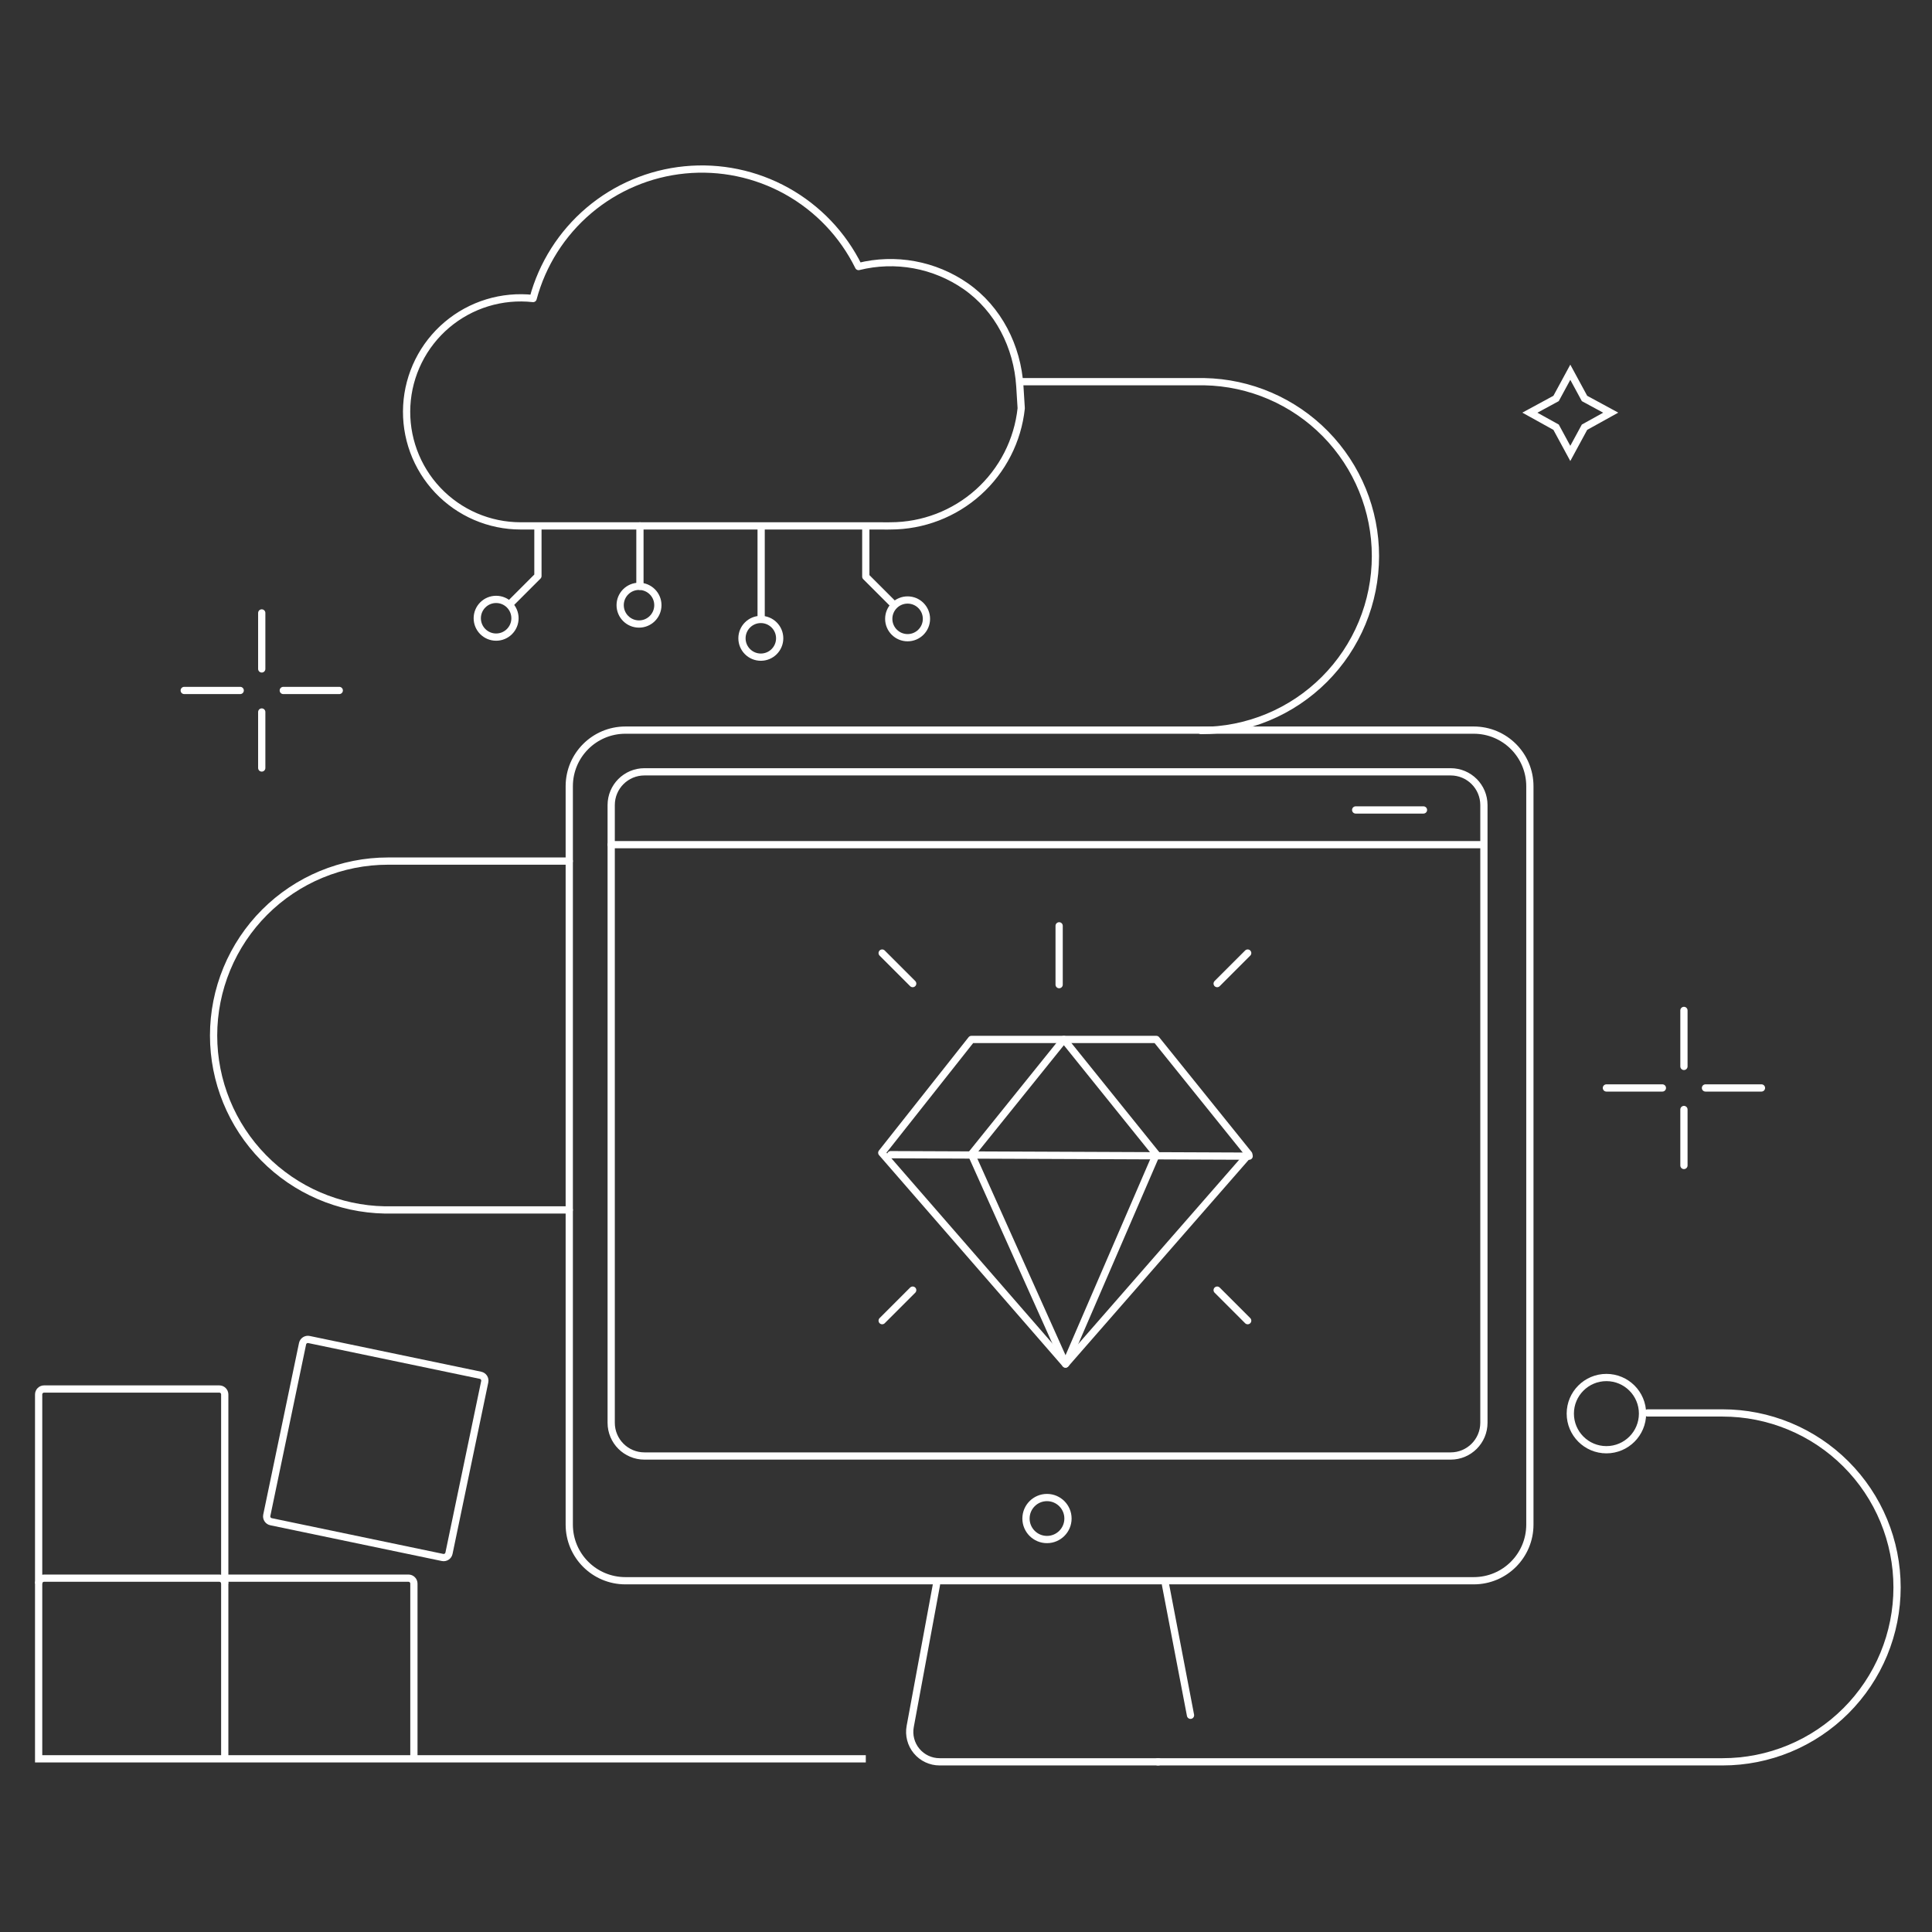
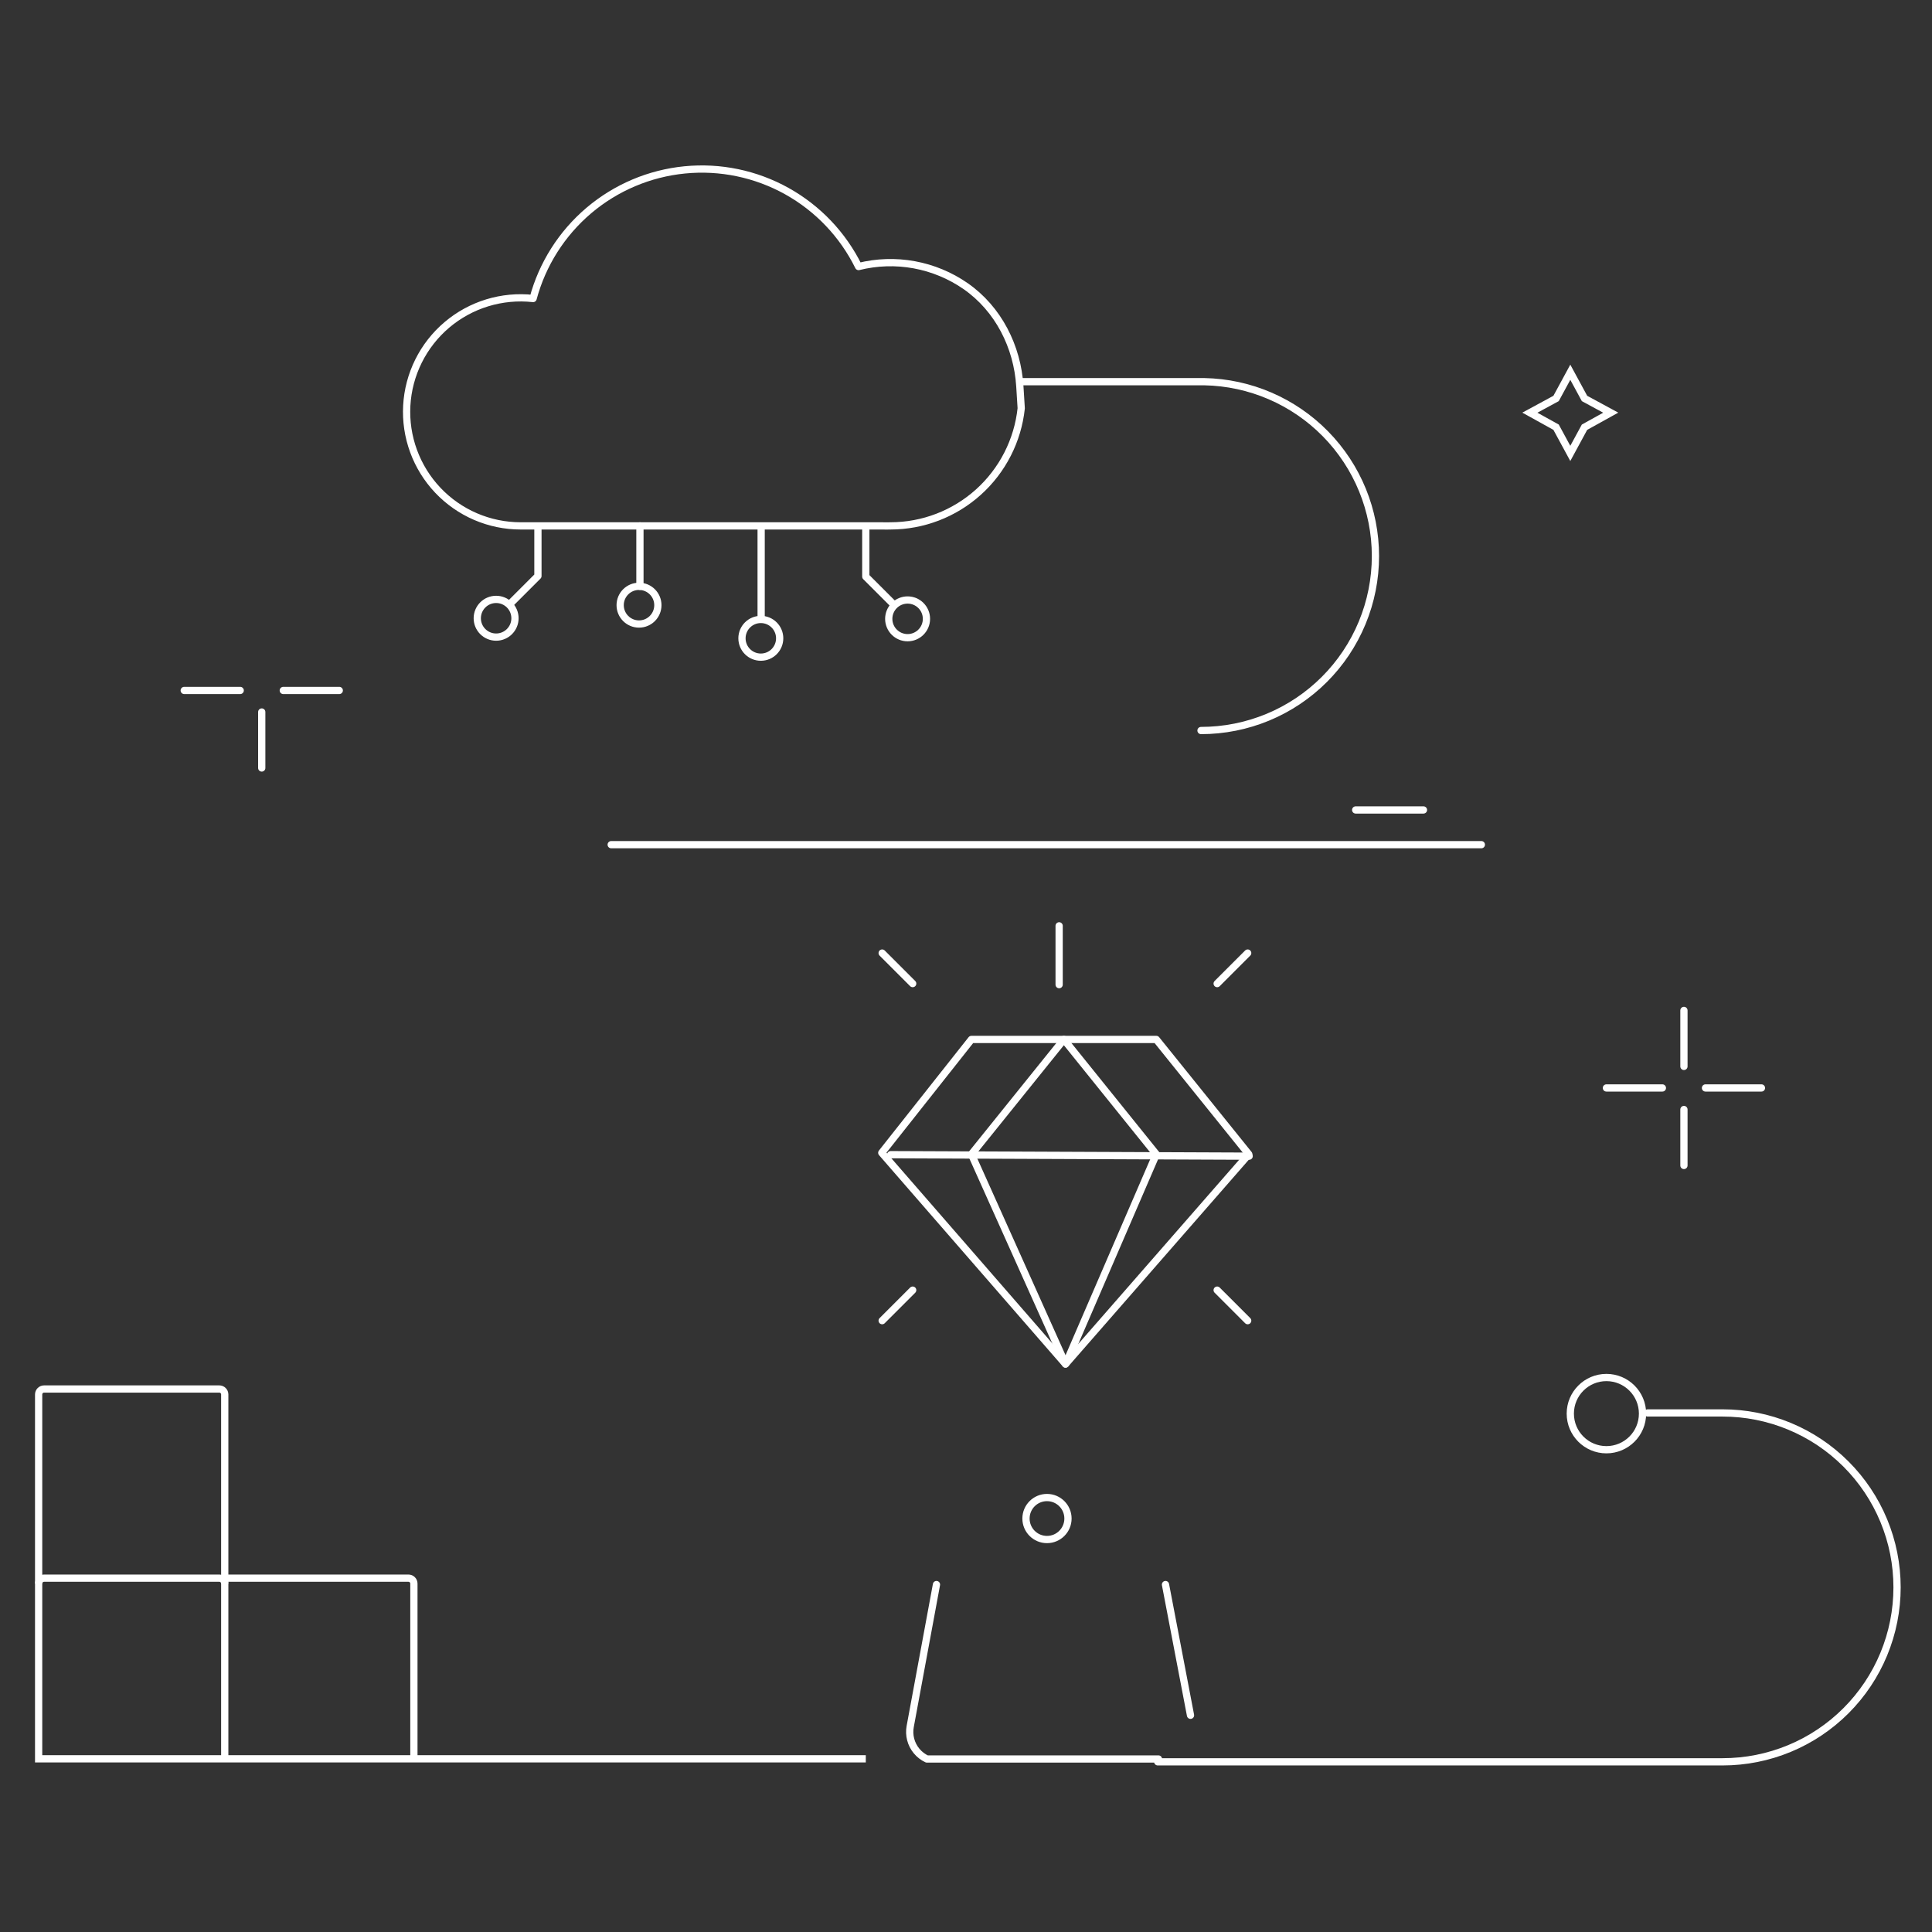
<svg xmlns="http://www.w3.org/2000/svg" width="400" height="400" viewBox="0 0 400 400" fill="none">
  <rect x="0" y="0" width="400" height="400" fill="#333333" stroke="none" />
  <path d="M341.134 292.535H356.65C361.393 292.535 366.089 293.469 370.471 295.284C374.852 297.099 378.834 299.759 382.187 303.113C385.541 306.466 388.201 310.448 390.016 314.829C391.831 319.211 392.765 323.907 392.765 328.65V328.65C392.765 333.393 391.831 338.089 390.016 342.471C388.201 346.853 385.541 350.834 382.187 354.188C378.834 357.541 374.852 360.202 370.471 362.017C366.089 363.832 361.393 364.766 356.65 364.766H239.694" stroke="white" stroke-width="1.5" stroke-linecap="round" stroke-linejoin="round" />
  <path d="M46.531 364.145V327.867C46.531 327.568 46.412 327.282 46.201 327.071C45.99 326.859 45.703 326.741 45.404 326.741H9.127C8.979 326.741 8.832 326.77 8.695 326.826C8.559 326.883 8.435 326.966 8.33 327.071C8.225 327.175 8.142 327.299 8.086 327.436C8.029 327.573 8 327.719 8 327.867V364.145H179.254" stroke="white" stroke-width="1.5" stroke-miterlimit="10" />
  <path d="M8 327.868V288.705C8 288.557 8.029 288.411 8.086 288.274C8.142 288.137 8.225 288.013 8.33 287.909C8.435 287.804 8.559 287.721 8.695 287.664C8.832 287.608 8.979 287.579 9.127 287.579H45.404C45.703 287.579 45.99 287.697 46.201 287.909C46.412 288.12 46.531 288.406 46.531 288.705V327.868" stroke="white" stroke-width="1.5" stroke-miterlimit="10" />
  <path d="M47.162 326.741H84.567C84.715 326.741 84.861 326.77 84.998 326.826C85.134 326.883 85.258 326.966 85.363 327.071C85.468 327.175 85.551 327.299 85.607 327.436C85.664 327.573 85.693 327.719 85.693 327.867V364.145" stroke="white" stroke-width="1.5" stroke-miterlimit="10" />
-   <path d="M99.487 284.738L63.973 277.333C63.364 277.206 62.767 277.597 62.64 278.206L55.236 313.72C55.109 314.329 55.5 314.926 56.109 315.053L91.623 322.457C92.232 322.584 92.829 322.194 92.956 321.585L100.36 286.071C100.487 285.461 100.096 284.865 99.487 284.738Z" stroke="white" stroke-width="1.5" stroke-miterlimit="10" />
  <path d="M332.59 300.151C336.719 300.151 340.067 296.804 340.067 292.675C340.067 288.546 336.719 285.199 332.59 285.199C328.461 285.199 325.114 288.546 325.114 292.675C325.114 296.804 328.461 300.151 332.59 300.151Z" stroke="white" stroke-width="1.5" stroke-miterlimit="10" />
  <path d="M126.541 174.88H306.697" stroke="white" stroke-width="1.5" stroke-linecap="round" stroke-linejoin="round" />
  <path d="M280.678 167.693H294.713" stroke="white" stroke-width="1.5" stroke-linecap="round" stroke-linejoin="round" />
-   <path d="M305.126 151.163H129.478C123.062 151.163 117.86 156.364 117.86 162.78V315.657C117.86 322.074 123.062 327.275 129.478 327.275H305.126C311.542 327.275 316.744 322.074 316.744 315.657V162.78C316.744 156.364 311.542 151.163 305.126 151.163Z" stroke="white" stroke-width="1.5" stroke-linecap="round" stroke-linejoin="round" />
  <path d="M216.767 318.743C219.168 318.743 221.114 316.797 221.114 314.396C221.114 311.995 219.168 310.049 216.767 310.049C214.366 310.049 212.42 311.995 212.42 314.396C212.42 316.797 214.366 318.743 216.767 318.743Z" stroke="white" stroke-width="1.5" stroke-linecap="round" stroke-linejoin="round" />
  <path d="M246.482 355.129L241.302 328.069" stroke="white" stroke-width="1.5" stroke-linecap="round" stroke-linejoin="round" />
-   <path d="M300.346 159.797H133.421C129.622 159.797 126.541 162.877 126.541 166.677V294.57C126.541 298.37 129.622 301.45 133.421 301.45H300.346C304.146 301.45 307.227 298.37 307.227 294.57V166.677C307.227 162.877 304.146 159.797 300.346 159.797Z" stroke="white" stroke-width="1.5" stroke-linecap="round" stroke-linejoin="round" />
-   <path d="M193.885 328.069L188.448 357.452C188.283 358.345 188.316 359.263 188.546 360.142C188.775 361.02 189.195 361.838 189.776 362.535C190.356 363.233 191.083 363.795 191.906 364.181C192.728 364.566 193.624 364.766 194.532 364.766H239.843" stroke="white" stroke-width="1.5" stroke-linecap="round" stroke-linejoin="round" />
+   <path d="M193.885 328.069L188.448 357.452C188.283 358.345 188.316 359.263 188.546 360.142C188.775 361.02 189.195 361.838 189.776 362.535C190.356 363.233 191.083 363.795 191.906 364.181H239.843" stroke="white" stroke-width="1.5" stroke-linecap="round" stroke-linejoin="round" />
  <path d="M322.171 82.497L316.744 85.44L322.171 88.448L325.114 93.876L328.057 88.448L333.485 85.44L328.057 82.497L325.114 77.069L322.171 82.497Z" stroke="white" stroke-width="1.5" stroke-miterlimit="10" stroke-linecap="round" />
-   <path d="M117.86 178.279H80.338C75.595 178.279 70.899 179.213 66.517 181.028C62.135 182.843 58.154 185.504 54.8 188.857C51.447 192.211 48.786 196.192 46.971 200.574C45.156 204.956 44.222 209.652 44.222 214.395V214.395C44.222 223.859 47.937 232.944 54.567 239.697C61.197 246.45 70.213 250.331 79.676 250.504H117.86" stroke="white" stroke-width="1.5" stroke-linecap="round" stroke-linejoin="round" />
  <path d="M211.431 84.532C210.719 91.216 207.559 97.4 202.561 101.895C197.563 106.39 191.079 108.878 184.358 108.88C183.781 108.88 183.21 108.916 182.643 108.88H107.784C104.575 108.879 101.4 108.224 98.453 106.955C95.506 105.686 92.848 103.829 90.642 101.498C88.437 99.168 86.73 96.412 85.625 93.399C84.52 90.386 84.041 87.18 84.217 83.975C84.393 80.771 85.221 77.637 86.649 74.763C88.077 71.889 90.076 69.337 92.524 67.262C94.972 65.187 97.817 63.633 100.886 62.694C103.955 61.756 107.182 61.453 110.372 61.804C112.278 54.698 116.305 48.343 121.915 43.585C127.526 38.827 134.454 35.892 141.775 35.173C149.097 34.454 156.463 35.984 162.893 39.559C169.322 43.135 174.508 48.585 177.76 55.184C181.533 54.245 185.462 54.121 189.286 54.822C193.11 55.523 196.74 57.033 199.934 59.249C206.692 63.957 210.634 71.756 211.147 79.976L211.431 84.532" stroke="white" stroke-width="1.5" stroke-linecap="round" stroke-linejoin="round" />
  <path d="M132.491 108.88V121.39" stroke="white" stroke-width="1.5" stroke-linecap="round" stroke-linejoin="round" />
  <path d="M132.302 129.197C134.458 129.197 136.205 127.45 136.205 125.294C136.205 123.138 134.458 121.391 132.302 121.391C130.146 121.391 128.398 123.138 128.398 125.294C128.398 127.45 130.146 129.197 132.302 129.197Z" stroke="white" stroke-width="1.5" stroke-linecap="round" stroke-linejoin="round" />
  <path d="M179.254 108.896V119.384L185.479 125.609" stroke="white" stroke-width="1.5" stroke-linejoin="round" />
  <path d="M187.908 132.029C190.064 132.029 191.812 130.281 191.812 128.125C191.812 125.97 190.064 124.222 187.908 124.222C185.753 124.222 184.005 125.97 184.005 128.125C184.005 130.281 185.753 132.029 187.908 132.029Z" stroke="white" stroke-width="1.5" stroke-linecap="round" stroke-linejoin="round" />
  <path d="M111.372 108.881V119.261L105.147 125.485" stroke="white" stroke-width="1.5" stroke-linejoin="round" />
  <path d="M102.718 131.906C104.874 131.906 106.621 130.158 106.621 128.003C106.621 125.847 104.874 124.099 102.718 124.099C100.562 124.099 98.814 125.847 98.814 128.003C98.814 130.158 100.562 131.906 102.718 131.906Z" stroke="white" stroke-width="1.5" stroke-linecap="round" stroke-linejoin="round" />
  <path d="M157.587 109.522V128.195" stroke="white" stroke-width="1.5" stroke-linecap="round" stroke-linejoin="round" />
  <path d="M157.522 136.057C159.677 136.057 161.425 134.31 161.425 132.154C161.425 129.998 159.677 128.25 157.522 128.25C155.366 128.25 153.618 129.998 153.618 132.154C153.618 134.31 155.366 136.057 157.522 136.057Z" stroke="white" stroke-width="1.5" stroke-linecap="round" stroke-linejoin="round" />
  <path d="M38.142 142.953H49.731" stroke="white" stroke-width="1.5" stroke-linecap="round" stroke-linejoin="round" />
  <path d="M58.652 142.953H70.242" stroke="white" stroke-width="1.5" stroke-linecap="round" stroke-linejoin="round" />
-   <path d="M54.192 126.903V138.492" stroke="white" stroke-width="1.5" stroke-linecap="round" stroke-linejoin="round" />
  <path d="M54.192 147.413V159.003" stroke="white" stroke-width="1.5" stroke-linecap="round" stroke-linejoin="round" />
  <path d="M248.655 151.248C253.398 151.248 258.094 150.314 262.476 148.499C266.858 146.684 270.839 144.023 274.193 140.67C277.546 137.316 280.207 133.335 282.022 128.953C283.837 124.571 284.771 119.875 284.771 115.132V115.132C284.771 105.669 281.056 96.583 274.426 89.83C267.795 83.077 258.779 79.196 249.317 79.023H211.133" stroke="white" stroke-width="1.5" stroke-linecap="round" stroke-linejoin="round" />
  <path d="M332.59 225.25H344.18" stroke="white" stroke-width="1.5" stroke-linecap="round" stroke-linejoin="round" />
  <path d="M353.102 225.25H364.691" stroke="white" stroke-width="1.5" stroke-linecap="round" stroke-linejoin="round" />
  <path d="M348.641 209.199V220.789" stroke="white" stroke-width="1.5" stroke-linecap="round" stroke-linejoin="round" />
  <path d="M348.641 229.71V241.299" stroke="white" stroke-width="1.5" stroke-linecap="round" stroke-linejoin="round" />
  <path d="M219.283 191.683V203.858" stroke="white" stroke-width="1.5" stroke-linecap="round" stroke-linejoin="round" />
  <path d="M252 203.641L258.32 197.321" stroke="white" stroke-width="1.5" stroke-linecap="round" stroke-linejoin="round" />
  <path d="M182.562 238.67L201.121 215.206H239.403L258.545 238.977L220.607 282.412L182.562 238.67Z" stroke="white" stroke-width="1.5" stroke-linecap="round" stroke-linejoin="round" />
  <path d="M220.607 282.412L201.121 238.977L220.262 215.206L239.403 238.977L220.659 282.36L220.607 282.412Z" stroke="white" stroke-width="1.5" stroke-linecap="round" stroke-linejoin="round" />
  <path d="M188.963 203.641L182.643 197.321" stroke="white" stroke-width="1.5" stroke-linecap="round" stroke-linejoin="round" />
  <path d="M184.405 239.064L258.623 239.371" stroke="white" stroke-width="1.5" stroke-linecap="round" stroke-linejoin="round" />
  <path d="M188.963 267.109L182.643 273.429" stroke="white" stroke-width="1.5" stroke-linecap="round" stroke-linejoin="round" />
  <path d="M252 267.109L258.32 273.429" stroke="white" stroke-width="1.5" stroke-linecap="round" stroke-linejoin="round" />
</svg>